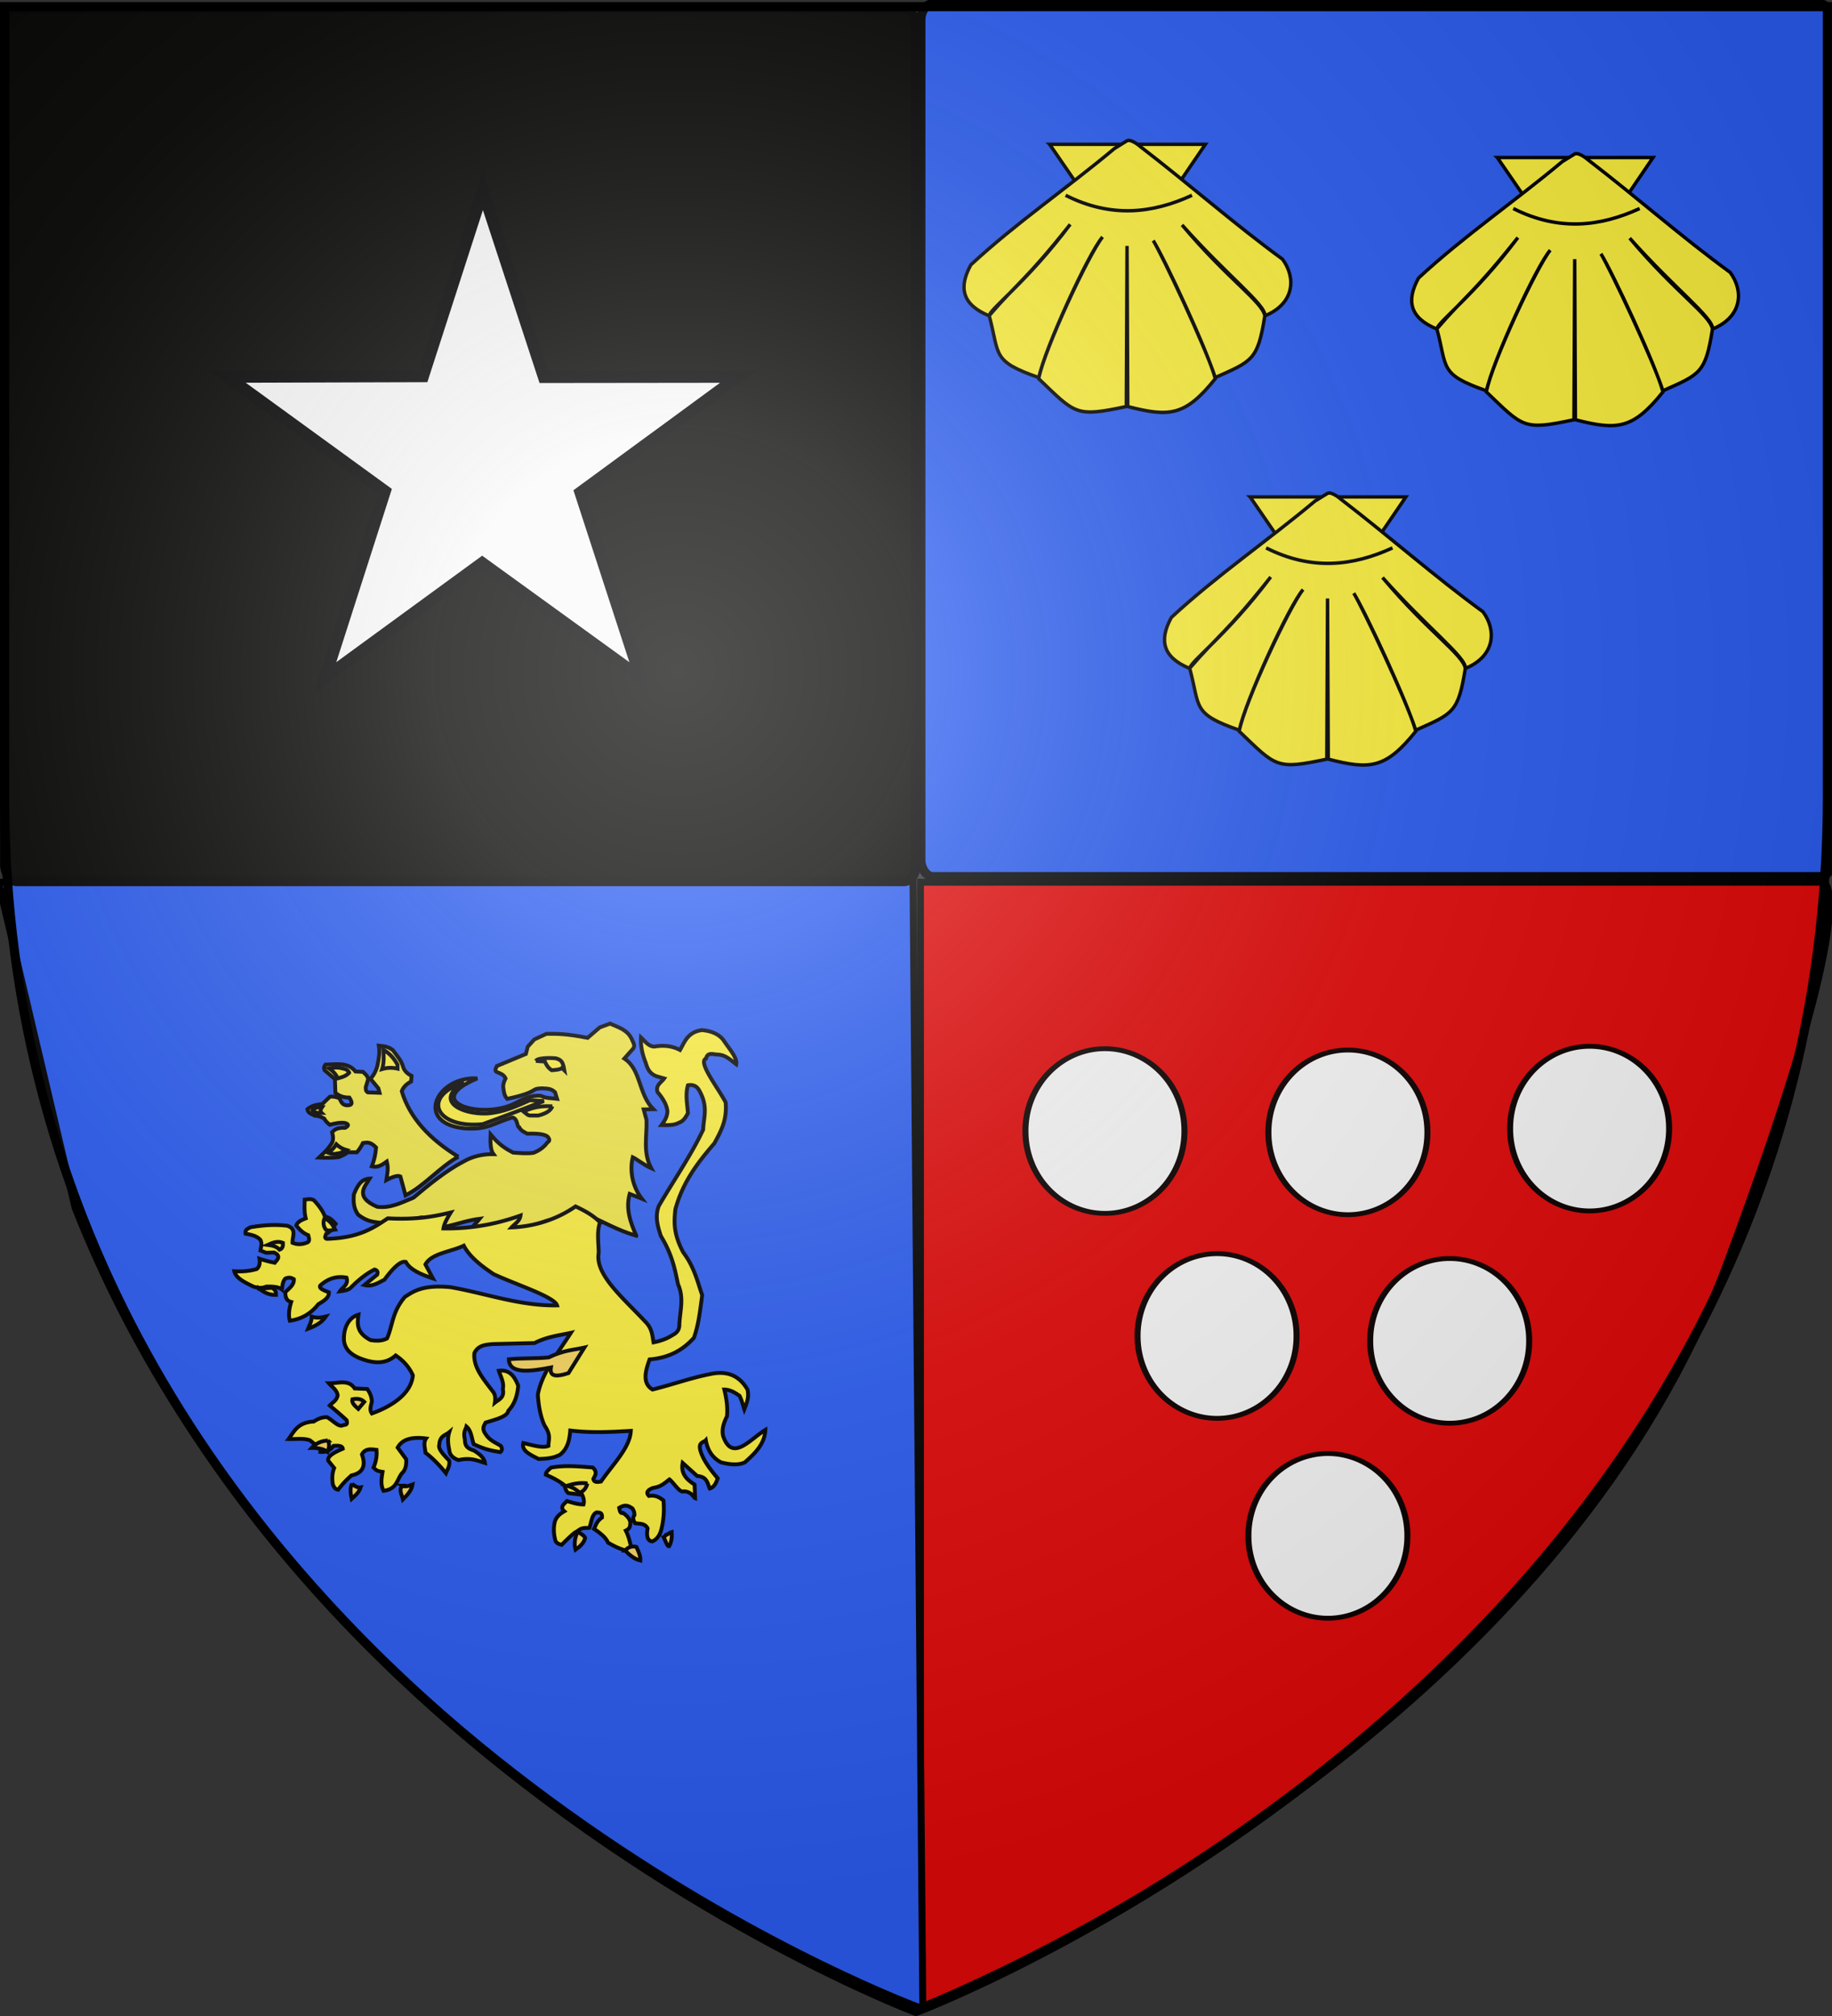
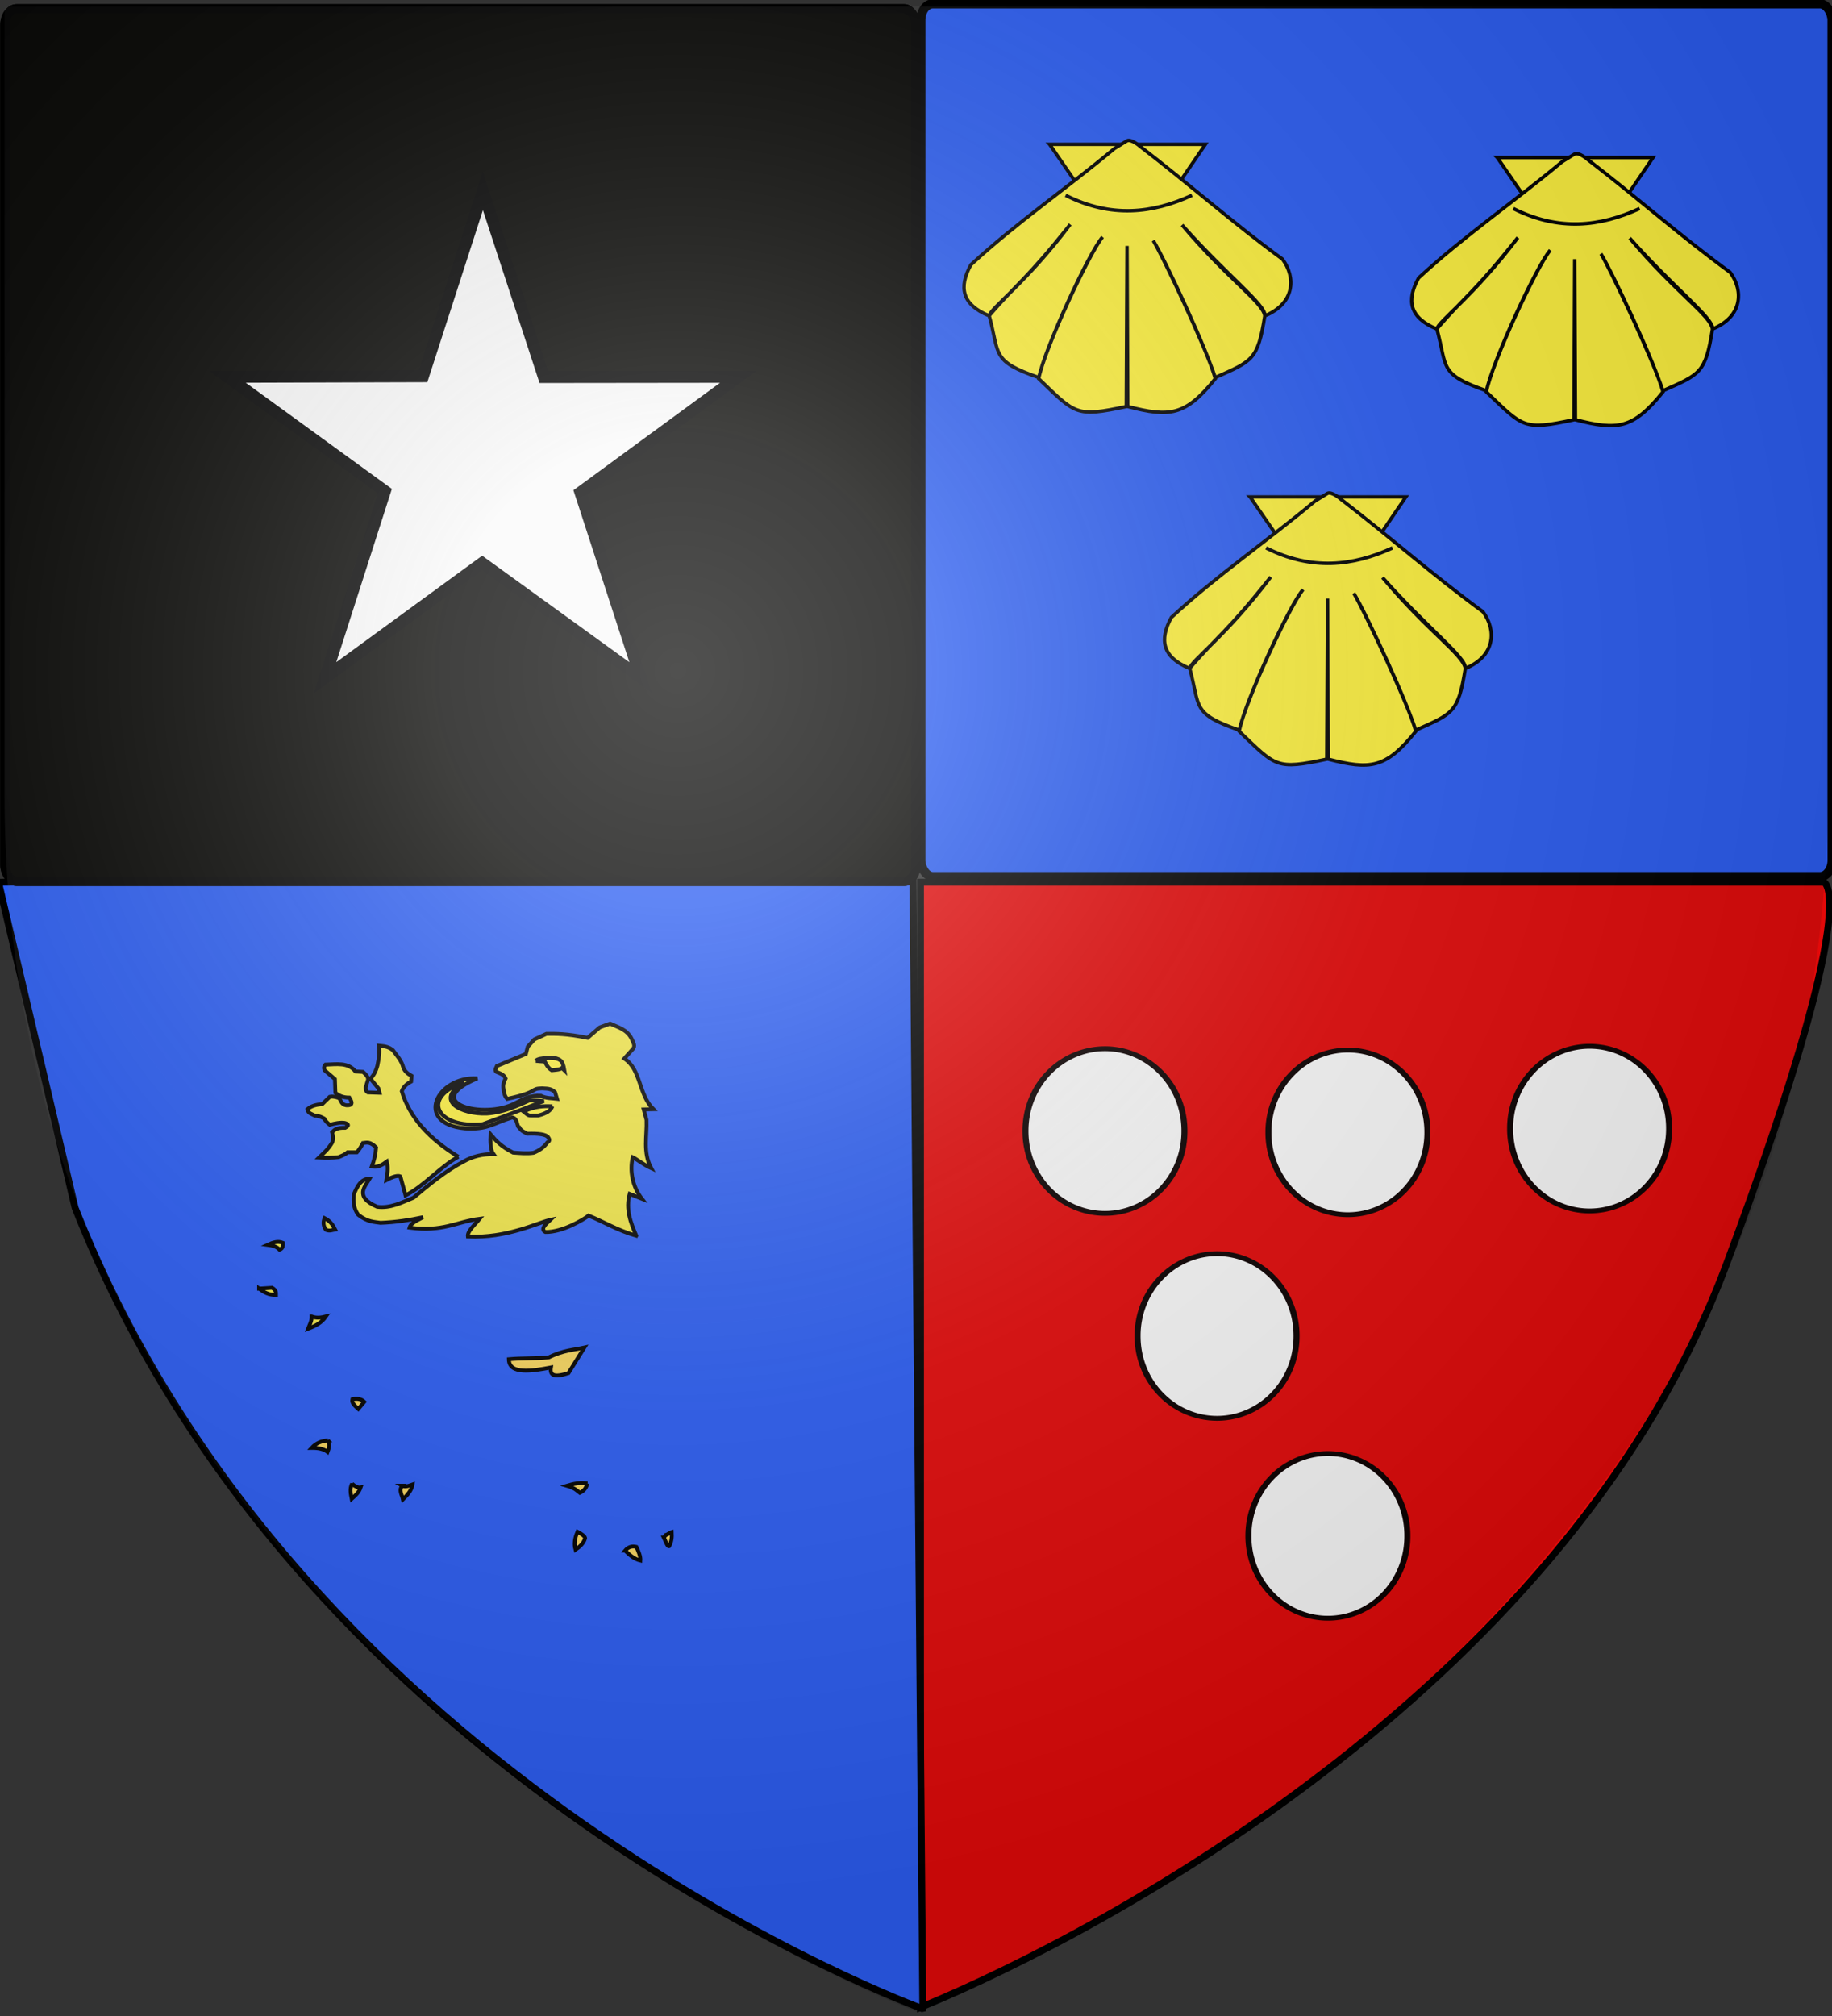
<svg xmlns="http://www.w3.org/2000/svg" xmlns:xlink="http://www.w3.org/1999/xlink" width="600" height="660" version="1.0">
  <rect width="100%" height="100%" fill="#333333" stroke="none" />
  <defs>
    <linearGradient id="b">
      <stop offset="0" style="stop-color:white;stop-opacity:.314" />
      <stop offset=".19" style="stop-color:white;stop-opacity:.251" />
      <stop offset=".6" style="stop-color:#6b6b6b;stop-opacity:.125" />
      <stop offset="1" style="stop-color:black;stop-opacity:.125" />
    </linearGradient>
    <linearGradient id="a">
      <stop offset="0" style="stop-color:#fd0000;stop-opacity:1" />
      <stop offset=".5" style="stop-color:#e77275;stop-opacity:.659" />
      <stop offset="1" style="stop-color:black;stop-opacity:.323" />
    </linearGradient>
    <radialGradient xlink:href="#b" id="c" cx="221.445" cy="226.331" r="300" fx="221.445" fy="226.331" gradientTransform="matrix(1.353 0 0 1.349 -77.63 -85.747)" gradientUnits="userSpaceOnUse" />
  </defs>
  <g style="display:inline">
    <path d="M301.47 288.83v368.356c63.062-25.986 213.373-107.54 264.064-243.58 45.385-121.8 31.746-124.777 31.746-124.777H301.47z" style="fill:#e20909;fill-opacity:1;fill-rule:evenodd;stroke:#000;stroke-width:2.265;stroke-linecap:butt;stroke-linejoin:miter;stroke-miterlimit:4;stroke-dasharray:none;stroke-opacity:1" />
    <path d="M-.486 288.846 24.6 395.434C99.027 583.92 301.985 657.558 301.985 657.558l.25-.056-3.242-371.271-299.48 2.615z" style="fill:#2b5df2;fill-rule:evenodd;stroke:#000;stroke-width:2.259;stroke-linecap:butt;stroke-linejoin:miter;stroke-opacity:1;fill-opacity:1" />
    <rect width="298.413" height="285.714" x="1.587" y="2.857" rx="3.892" ry="5.31" style="opacity:.99;fill:#ff0;fill-opacity:1;fill-rule:evenodd;stroke:#000;stroke-width:3;stroke-miterlimit:4;stroke-dasharray:none;stroke-opacity:1" />
    <rect width="298.413" height="285.714" x="1.587" y="2.857" rx="3.892" ry="5.31" style="opacity:.99;fill:#000;fill-opacity:1;fill-rule:evenodd;stroke:#000;stroke-width:3;stroke-miterlimit:4;stroke-dasharray:none;stroke-opacity:1" />
    <rect width="298.413" height="285.714" x="301.587" y="1.27" rx="3.892" ry="5.31" style="opacity:.99;fill:#2b5df2;fill-opacity:1;fill-rule:evenodd;stroke:#000;stroke-width:3;stroke-miterlimit:4;stroke-dasharray:none;stroke-opacity:1" />
    <path d="m158.145 62.47 19.974 60.97 63.678-.074-51.7 37.875 19.748 60.656-51.927-37.562-51.473 37.562 19.607-61.089-51.56-37.442 64.046-.193 19.607-60.703z" style="fill:#f9f9f9;fill-opacity:1;stroke:#000;stroke-width:3.909;stroke-miterlimit:4;stroke-dasharray:none;stroke-dashoffset:0;stroke-opacity:1" />
    <path d="M-286.849 179.158c-1.85-4.298-3.542-8.7-2.163-13.693l3.982 1.58c-2.987-3.857-4.07-9.01-2.973-13.57 1.222.568 3.676 2.505 6.036 3.564-2.798-5.267-1.32-10.534-1.531-15.8l-.92-3.424 3.153-.077c-4.962-5.015-3.947-12.922-9.495-16.59l2.974-3.346c.649-1.053-.188-2.106-.613-3.16-1.5-3.039-4.468-3.739-7.045-4.926l-3.369 1.24-3.981 3.423c-7.19-1.433-10.207-1.328-13.477-1.317l-3.982 1.844-2.144 2.37-.612 2.37-9.495 3.95c-.356.833-.997 1.748.306 2.106 1.06.41 2.081.866 2.54 1.966-.583 1.1-.932 2.2-.702 3.3.153 1.187.29 2.377 1.238 3.392 10.86-2.353 7.25-3.34 11.396-3.457 2.37.084 3.231.258 4.288 1.317l.626 2.095c-1.766-.233-3.531-.073-5.297-.976-3.282-.243-5.786 1.07-8.27 2.37-10.376 5.584-31.498-.127-12.544-8.06-13.374-.777-20.79 14.816-4.029 16.373 7.563.482 9.009-1.636 15.507-3.585 1.902.412 1.407 3.17 2.292 3.276.458 1.02 1.596 1.521 2.63 2.048 3.475-.118 6.246.16 6.865 1.271.596.827.24 1.244-.307 1.58-1.066 1.51-2.59 2.626-4.523 3.391-2.234.334-4.467.076-6.7-.06-3.958-1.989-5.69-3.977-7.389-5.964-.11 2.304-.072 5.133.937 6.474-3.526-.056-6.78.704-9.73 2.386-5.782 2.998-11.482 7.698-16.45 11.866-3.818 1.548-7.52 3.553-11.889 2.974-7.8-3.359-3.703-6.967-2.45-9.217-2.866.135-4.04 2.33-5.188 5.173-.185 2.407-.129 4.484 1.404 6.645 3.19 2.454 5.3 2.318 7.351 2.65 4.953-.194 9.514-.893 13.891-1.828-3.123 1.538-4.136 2.359-4.414 3.407 11.007 1.47 15.318-1.924 22.97-2.896-1.593 1.974-4.108 4.061-3.854 5.809 12.881.603 22.839-4.544 26.935-5.437-1.684 1.569-3.242 3.11-1.532 3.95 5.58.1 12.62-4.143 14.126-5.36 4.665 1.866 9.546 4.875 15.621 6.583z" style="fill:#fcef3c;fill-opacity:.941;fill-rule:evenodd;stroke:#000;stroke-width:1.267;stroke-linecap:butt;stroke-linejoin:miter;stroke-miterlimit:4;stroke-dasharray:none;stroke-opacity:1" transform="translate(495.238 225.397)" />
    <path d="M-314.344 136.773c-2.69-.079-5.532-.094-9.418 1.712.69.545 1.423 1.405 2.297 1.317h2.527c2.866-.723 4.175-1.78 4.594-3.029zM-317.1 135.062l-4.594-.264c-4.49 2.011-8.822 3.987-14.09 4.345-8.36.314-17.455-4.178-7.504-10.204-14.326 4.794-9.05 15.225 6.126 13.693 9.81-3.53 13.375-5.047 20.062-7.57z" style="fill:#fcef3c;fill-opacity:.941;fill-rule:evenodd;stroke:#000;stroke-width:1.267;stroke-linecap:butt;stroke-linejoin:miter;stroke-miterlimit:4;stroke-dasharray:none;stroke-opacity:1" transform="translate(495.238 225.397)" />
    <path d="M-345.125 153.297c-9.495-5.81-15.975-12.842-18.53-21.461.51-1.32 1.531-2.368 3.062-3.16l.154-1.843c-1.255-.678-2.314-1.522-2.757-2.897-.522-2.102-2.086-3.755-3.37-5.53-1.69-1.355-3.304-1.298-4.593-1.448.37 2.15-.03 4.3-.46 6.451-.462 1.797-1.223 3.25-2.297 4.345l2.603 3.16.383 1.449-3.828-.132c-.802-.448-.666-1.097-.69-1.712l.766-2.501c-.006-1.073-.891-1.768-1.684-2.502l-2.45-.132c-2.41-3.08-6.223-2.34-9.802-2.238-.284.458-.791.724-.306 1.843l3.37 2.897.152 4.477c1.055.868 2.327 1.58 4.595 1.58 1.394 2.139.581 2.633-1.072 2.501-1.56-.244-1.66-1.491-2.298-2.37-1.637-.555-2.436-.534-3.062-.395l-2.45 2.37c-2.14.224-3.578.61-4.901 1.712.239 1.35 1.528 1.572 2.527 2.106 1.121-.018 2.065.422 2.986.922.38.759 1.06 1.454 1.838 2.041 1.8-.486 3.505-.805 4.9-.593 1.315.36 1.491.87.153 1.58-2.752-.086-3.53.677-4.288 1.449.409 1.404.409 2.545 0 3.423-1.429 2.389-2.858 3.471-4.288 4.872 2.231.105 4.405.112 6.432-.132 1.027-.428 2.08-.813 2.91-1.58h3.063c.663-.779 1.327-1.724 1.99-3.028 1.211-.129 2.295-.611 4.289 1.448-.125 2.159-.642 4.205-1.379 6.188 1.894.478 3.409-.507 4.901-1.58.607 2.404.146 3.965-.153 6.057 2.246-1.185 3.777-1.58 4.594-1.185l1.685 6.188c6.065-2.988 11.243-9.307 17.305-12.64z" style="fill:#fcef3c;fill-opacity:.941;fill-rule:evenodd;stroke:#000;stroke-width:1.267;stroke-linecap:butt;stroke-linejoin:miter;stroke-miterlimit:4;stroke-dasharray:none;stroke-opacity:1" transform="translate(495.238 225.397)" />
-     <path d="M-370.087 124.594a9.873 9.873 0 0 1 5.053-.131v-1.251c-1.15-2.17-2.703-3.821-4.67-4.938.15 2.167.267 4.326-.383 6.32zM-380.884 125.78c-1.116 1.194-2.438 1.501-3.752 1.843-.531-1.253-1.485-2.325-2.833-3.226 1.16-.227 2.344-.422 3.905-.132.982.275 2.082.248 2.68 1.514zM-389.766 137.103c-.476.687-.692 1.33-.153 1.843-.996.025-1.991.138-2.987-.856.541-.872 1.793-.98 3.14-.987zM-385.095 149.216c.8.77 1.805 1.423 3.216 1.843-.937.548-1.853 1.146-2.987 1.185-.9.303-1.959.065-3.063-.33 1.47-.673 2.164-1.68 2.834-2.698z" style="fill:#fcef3c;fill-opacity:.941;fill-rule:evenodd;stroke:#000;stroke-width:1.267;stroke-linecap:butt;stroke-linejoin:miter;stroke-miterlimit:4;stroke-dasharray:none;stroke-opacity:1" transform="translate(495.238 225.397)" />
-     <path d="M-298.726 174.777c-2.177-2.27-5.03-3.813-8.014-5.214-6.19 4.313-13.56 6.568-20.957 6.878 1.01-1.117 2.71-2.103 2.931-3.899-7.414 2.663-15.772 4.37-25.226 4.228.268-1.738 1.317-3.476 2.383-5.213-5.292 1.232-10.748 2.403-20.638 1.916-4.773 3.21-9.57 6.407-19.925 6.703-.917-.195-.476-.974-.217-1.675 1.308-.592 2.167-1.955 3.082-3.22-.894-1.046-1.833-2.053-3.528-2.41-.641-1.778-1.932-3.556-3.592-5.334-1.109-.59-1.91-.291-3.02-.197-.06 2.044-.186 4.089.344 6.133-1.453.614-2.648 1.038-3.095 2.344 1.02 1.235 2.077 2.446 3.898 3.165.213.861.61 1.786-.153 2.312-1.66.737-3.321.853-4.981.186-.112-2.004 1.527-4.538-1.733-5.586-3.986-.475-7.683-.202-11.262.372-.786.015-1.344.421-1.934.773-.493.487-.566.974-.448 1.462 1.82.328 3.633.668 4.854 2.025.662 1.45.16 2.205.024 3.484l1.866.728 2.568-.093c2.353 1.118 1.245 2.235.217 3.352a42.856 42.856 0 0 1-4.981-1.303c.3 1.724-.151 2.674-.867 3.351-2.454.739-4.909.881-7.363.745.498 2.247 3.391 3.637 6.28 5.028 1.825.584 3.105.466 4.116 0 2.403-.102 4.222.155 5.197.93.202-1.179.12-2.358 1.083-3.537 1.18-.56 2.041-.299 2.816.186.12 1.948-1.61 2.986-2.816 4.283.064 1.433.278 2.769 1.95 3.165-.682 2.202-.973 4.292-.434 6.145 4.087-.58 7.063-2.54 9.313-5.4 1.678-1.054 3.56-2.01 3.465-3.91-1.622-.638-3.372-1.256-2.815-2.235 2.662-2.394 5.517-3.147 8.586-2.564.755 2.337-1.283 3.072-2.165 4.47 1.528-.163 2.826-.474 3.541-1.161 2.344-2.352 4.844-4.48 7.797-5.959.871.225 1.22.75.866 1.676l-4.178 3.384c2.532.665 4.412-.682 6.548-1.72 2.888-3.94 5.354-6.283 7.02-5.837 1.364 2.538 4.887 4.077 8.88 5.4l-2.46-4.578c1.956-3.647 8.347-4.117 12.562-6.145 1.894 3.632 5.628 6.546 9.746 9.31 7.38 3.457 19.928 7.407 20.791 10.241-12.17.212-23.256-3.933-34.869-5.958-9.449-.942-12.582 1.694-14.943 3.165-4.162 4.848-3.931 9.067-5.848 13.593-1.805.944-3.61.827-5.414.559-4.585-2.361-4.402-5.26-3.95-8.314-3.012.834-4.935 4.015-4.764 8.38.274 2.94 2.328 4.702 5.248 5.892 4.236 1.648 8.271 2.132 11.695-.93 2.589 1.735 4.472 3.903 5.631 6.516-.71 7.716-10.768 11.516-13.427 12.476-.902-1.304-.24-2.607 0-3.91-.057-1.559-.645-2.889-1.516-4.097l-4.115-.186c-2.038-3.099-5.475-1.627-8.447-1.676 1.034 1.221 2.576 2.072 2.88 3.922-.369 1.831-1.688 2.3-2.6 3.351 3.003 2.503 4.548 3.878 5.518 4.808.51 1.668-.527 1.473-1.186 1.632-1.332.854-3.465-1.735-5.198-2.607-1.453-.094-2.905.444-4.358 1.402-5.353.3-6.404 3.272-8.267 5.74 2.518.068 5.053-.324 6.994.404 1.841 1.444 3.623 2.873 3.465 3.802 1.847.164 3.238-.556 4.268-1.972 2.315-.199 2.95.258 3.032.931-2.89 1.234-5.114 2.503-4.764 3.91l1.949 2.421c-.75 1.8-.697 3.6-.433 5.4.72 1.659 1.208 1.528 1.732 1.676 2.345-2.972 3.13-3.483 4.332-4.655 4.055-.858 4.71-3.403 3.465-6.89 1.051-1.997 2.919-1.713 4.765-1.49.176 1.929-.136 3.857-.98 5.785 1.012 1.129 1.546 1.179 2.966 1.433-.355 2.185-.726 4.165.32 6.178 4.469-.52 4.33-3.684 6.064-5.772 1.328-1.21 1.45-3.171 1.35-4.557l-2.79-3.81c1.615-2.965 5.053-3.516 9.313-2.98-1.027 1.552-.296 3.103-.217 4.655 2.346 1.772 4.573 4.054 6.714 6.703.497-1.278 1.338-2.334 1.083-4.096-1.92-1.978-3.73-3.925-3.248-5.214.146-2.976 1.984-3.042 3.248-4.096-.617 1.924-.393 3.848 0 5.772.098 1.553 1.096 2.676 3.032 3.352 4.042-.93 6.173.193 8.663.93-.21-1.56-1.639-2.886-3.681-4.096-3.431-1.037-2.635-2.756-3.033-4.283-.271-2.158.374-2.477.65-3.537 1.618 1.357 1.673 3.79 2.383 5.772 4.153 1.957 6.273 2.166 8.663 2.607.714-.5.727-1.199.216-2.049-1.649-1.048-3.488-1.688-4.765-3.537-1.61-2.087-.766-3.023-.216-4.097 3.46-1.052 7.117-1.945 7.427-3.844 2.175-2.301 2.988-5.157 3.249-8.193-1.18-3.171-2.932-5.402-6.345-4.907.651 1.986 1.782 3.972 1.3 5.958.605 2.881-1.281 3.406-2.6 4.469.183-1.187.196-2.339-.432-3.352-3.072-4.095-6.73-8.08-6.28-12.848 1.216-2.607 3.653-2.765 6.063-2.979l13.631-.33c4.276-2.166 8.014-2.482 11.912-3.35-4.284 6.677-9.591 13.245-10.816 20.252.24 3.848.905 7.26 2.166 10.055 2.282 3.294 1.27 4.7 1.3 6.703-2.014.82-5.252-.257-8.23-.93-.7 2.573 2.335 3.824 4.981 5.213 4.391-.076 5.492-.719 6.93-1.303 2.673-2.017 3.208-4.952 3.466-8.007 6.714.818 13.121.515 19.835.109-.25 5.524-5.978 11.048-9.746 16.572-1.33.281-2.395.259-2.51-.854l.65-1.303c.283-1.003-.13-1.768-.866-2.42-4.438-.306-8.802-.835-13.63.033-.947.778-1.793 1.555-1.734 2.332 2.695 1.136 4.58 2.271 6.051 3.407.293 1.05.607 2.072 1.3 2.606l4.548.559c.5 1.055.747 2.11.433 3.165-1.944-.012-3.666-.597-5.414-1.117-1.004 1.023-2.409 1.992-.867 3.352-2.024 1.164-2.617 2.174-3.032 3.165-.604 2.298-.408 4.183 0 5.959.194 1.302 1.175 1.589 2.166 1.862 2.423-2.411 4.574-4.471 4.981-4.283 1.683-1.638 2.806-1.11 4.115-1.303.689-1.822.78-4.464 2.383-5.028.85.09 1.86-.096 1.732 1.676-1.758 1.241-1.988 2.483-2.599 3.724 2.365 1.57 4.02 3.074 4.548 4.47 2.984 1.8 5.642 2.758 8.014 2.978-.698-2.29-.924-4.444-2.166-6.89 1.704-.801 1.336-1.826 1.516-2.792-.32-.877-.664-1.76-2.382-2.98-.989.277-1.099-.768-1.3-1.675 2.112-1.317 3.215-.551 4.332.186.563.844.696 1.565.65 2.234-.705.87-.282 1.738.216 2.607 1.497.236 3.191-.037 4.115 1.676-.421 2.463-.1 4.098 1.516 4.283 1.36-.574 2.272-1.725 2.816-3.352.922-3.17 1.168-6.534.866-10.055-1.28-1.027-2.678-1.85-4.765-1.49-1.051-1.051-.506-1.906 1.3-2.606 2.832-.426 3.928-1.706 5.414-2.794 1.372.994 3.356 4.53 4.728 3.901 2.597.093 3.127 2.042 3.681 2.235l-.179-4.46c-2.548-1.62-4.581-3.545-3.898-7.075l4.764 4.282c3.287.226 3.326 2.384 4.115 4.097 1.503-.46 2.102-1.854 2.6-3.352-2.387-2.854-4.652-5.738-5.632-8.938-.84-2.939.904-2.67 1.733-3.538.612 3.503 2.327 5.866 4.981 7.262 2.945.744 5.665 1.004 7.797 0 3.383-2.984 6.54-6.077 6.714-10.613-5.042 3.023-10.905 10.736-13.861 1.862-.46-2.33.352-4.347 1.3-6.331.28-2.82-.13-5.757-.867-8.752 1.917.02 3.465.992 4.981 2.049.683 1.333 1.068 2.922 1.566 4.414.776-1.995 1.643-3.957 1.033-6.463-2.385-4.134-6.033-6.167-11.478-5.213-6.942 1.309-12.583 3.45-19.62 5.202-3.32-2.017-2.445-5.772-.955-9.857 6.808-.564 11.159-3.366 14.51-7.076 1.506-4.173 2.024-8.729 2.713-13.954-1.587-4.659-2.66-9.318-6.178-13.977-3.377-6.308-3.013-10.245-2.599-14.151 2.471-9.067 7.494-15.47 12.778-21.6 2.046-3.819 4.215-7.54 3.682-13.406-2.69-5.093-9.186-13.165-6.42-14.35.515-2.087 2.114-1.384 3.605-1.292 2.837.032 4.398 1.82 6.28 3.166.409-2.12-2.272-4.972-4.204-7.93-1.592-2.015-4.038-2.981-7.058-3.242-4.678.692-5.58 3.819-7.147 6.517-2.19-1.141-4.832-1.726-8.446-1.117-1.896-.088-3.007-1.748-4.332-2.98-.159 2.827.452 5.542 1.516 8.193.525 1.791 1.139 3.54 3.466 4.47l2.598.744c-.935 1.367-2.884 2.153-2.165 4.469 1.68 1.963 2.989 4.018 3.248 6.33-.129 1.938-1.019 3.221-1.949 4.47 2.163.058 4.27.058 5.631-.745 1.703-.579 2.314-1.91 3.032-3.166-.214-3.04-.917-6.082 0-9.124 1.915-.328 2.988.43 3.682 1.676 3.06 5.346 1.424 8.791 1.3 12.848-3.903 8.317-9.664 16.635-14.511 24.952-1.374 3.517-.37 6.694.65 9.868 3.801 6.222 4.593 10.964 5.63 15.828 2.059 4.544.586 8.835.434 13.22.029 1.578-.766 2.65-2.166 3.352-1.779 1.168-3.89 1.955-6.28 2.42-.433-2.296-.441-4.593-2.816-6.89-7.052-7.567-16.398-15.273-15.16-22.343-.015-3.398-.662-6.976.433-10.055z" style="fill:#fcef3c;fill-opacity:1;fill-rule:evenodd;stroke:#000;stroke-width:1.267;stroke-linecap:butt;stroke-linejoin:miter;stroke-miterlimit:4;stroke-dasharray:none;stroke-opacity:1" transform="translate(495.238 225.397)" />
    <path d="M-388.933 173.394c-.53 1.272-.48 2.544.433 3.817 1.233.542 2.062.042 3.032-.093-.723-1.427-1.602-2.788-3.465-3.724zM-407.559 182.145c1.66-.768 3.321-1.352 4.981-.651.037.915.014 1.805-1.082 2.234-1.116-1.161-2.5-1.395-3.899-1.583zM-410.374 196.483c1.521 1.14 3.147 2.132 5.522 2.048.01-.776.093-1.552-1.3-2.327l-4.222.279zM-393.156 205.607c.044 1.524-.71 2.705-1.192 4.003 2.282-.858 4.423-1.917 5.848-4.003-1.552.385-3.104.598-4.656 0z" style="fill:#fcef3c;fill-opacity:.941;fill-rule:evenodd;stroke:#000;stroke-width:1.267;stroke-linecap:butt;stroke-linejoin:miter;stroke-miterlimit:4;stroke-dasharray:none;stroke-opacity:1" transform="translate(495.238 225.397)" />
    <path d="M-379.837 232.7c-.324 1.222.878 2.182 1.95 3.165l1.948-2.328c-.876-.885-2.156-1.193-3.898-.837zM-387.85 246.2c-2.04.107-3.844.824-5.306 2.42 2.132-.024 3.93.336 5.197 1.303.44-1.154.804-2.325.109-3.724zM-379.945 260.35c-.807 1.646-.421 3.29-.109 4.935 1.145-1.021 2.338-1.982 2.924-3.724-.938.164-1.877-.386-2.815-1.21zM-363.486 261.002c.588.333 1.616.287 3.357-.372-.308 1.931-1.7 3.397-3.14 4.841-.31-1.49-1.48-2.979-.217-4.469zM-302.844 260.258c-2.605-.383-4.676.153-6.714.744 2.652.776 3.205 1.552 4.223 2.328 1.778-.861 2.12-1.97 2.49-3.072zM-306.093 276.085c-.9 2.072-1.193 4.04-.65 5.865 1.528-1.065 2.762-2.257 3.14-3.817-.142-.683-1.202-1.365-2.49-2.048zM-290.5 282.23c.949-1.123 2.157-1.577 3.683-1.21.758 1.582 1.396 3.13 1.299 4.468-2.02-.469-3.53-1.811-4.981-3.258zM-277.83 277.947l.68-.83c.385 0 1.212-.754 1.92-.939.114 1.783-.116 3.368-.867 4.655-.578.179-1.155-1.707-1.733-2.886z" style="fill:#f7d55d;fill-opacity:1;fill-rule:evenodd;stroke:#000;stroke-width:1.267;stroke-linecap:butt;stroke-linejoin:miter;stroke-miterlimit:4;stroke-dasharray:none;stroke-opacity:1" transform="translate(495.238 225.397)" />
    <path d="M-319.737 121.908c.749-1.272 6.877-.932 6.822-.744 1.805.508 1.942 1.591 2.274 2.606l.217 1.21-.758-.744c-.65.527-1.539.541-2.383.652l-.974.093c-1.196-.747-1.785-1.792-2.274-2.886-1.283.004-2.017-.11-2.924-.187z" style="fill:#fcef3c;fill-opacity:.941;fill-rule:evenodd;stroke:#000;stroke-width:1.267;stroke-linecap:butt;stroke-linejoin:miter;stroke-miterlimit:4;stroke-dasharray:none;stroke-opacity:1" transform="translate(495.238 225.397)" />
    <path d="M-328.586 219.591c.073 5.19 7.768 3.826 13.783 2.7-.445 2.662 1.135 3.35 5.743 1.843l5.207-8.361c-3.506.8-6.697.8-11.716 3.226-4.338.427-8.481.18-13.017.592z" style="fill:#f7d55d;fill-opacity:1;fill-rule:evenodd;stroke:#000;stroke-width:1.267;stroke-linecap:butt;stroke-linejoin:miter;stroke-miterlimit:4;stroke-dasharray:none;stroke-opacity:1" transform="translate(495.238 225.397)" />
    <g style="fill:#fcef3c;fill-opacity:1;stroke:#000;stroke-width:1.74;stroke-miterlimit:4;stroke-dasharray:none;stroke-opacity:1;display:inline">
      <path d="m160.088 143.24 39.926 57.312 39.536-57.313h-79.462z" style="fill:#fcef3c;fill-opacity:1;fill-rule:evenodd;stroke:#000;stroke-width:1.74;stroke-linecap:butt;stroke-linejoin:miter;stroke-miterlimit:4;stroke-dasharray:none;stroke-opacity:1" transform="matrix(.642 0 0 .65 240.984 -45.856)" />
      <path d="M193.205 145.317c-24.415 20.16-49.988 37.34-73.277 58.592-6.371 11.439-4.51 20.095 9.277 25.69 14.759-16.923 18.768-17.905 41.384-46.036-22.423 29.559-41.451 42.844-41.29 46.098 5.38 19.66.987 22.705 25.28 31.063 2.902-14.41 25.627-63.19 32.519-70.814-6.737 8.182-29.757 56.596-32.581 71.376 18.946 17.92 18.758 19.452 44.688 14.031l.375-80.91.375 80.91c21.424 5.42 29.314 4.79 44.656-14.03-3.592-13.246-25.626-59.965-31.649-69.575 4.754 7.79 26.431 52.995 31.618 69.012 18.887-8.358 21.702-8.7 25.28-31.063-1.023-6.998-18.882-18.38-42.222-45.815 23.119 25.667 42.651 40.11 42.317 45.753 15.186-6.163 15.882-19.27 8.924-28.525-25.179-18.144-47.189-37.48-72.369-56.59 0 0-4.642-4.098-6.93-3.042l-6.375 3.875z" style="fill:#fcef3c;fill-opacity:1;fill-rule:evenodd;stroke:#000;stroke-width:1.74;stroke-linecap:butt;stroke-linejoin:miter;stroke-miterlimit:4;stroke-dasharray:none;stroke-opacity:1" transform="matrix(.642 0 0 .65 240.984 -45.856)" />
      <path d="M168.248 168.921c23.134 11.519 44.287 9.173 64.465 0" style="fill:#fcef3c;fill-opacity:1;fill-rule:evenodd;stroke:#000;stroke-width:1.74;stroke-linecap:butt;stroke-linejoin:miter;stroke-miterlimit:4;stroke-dasharray:none;stroke-opacity:1" transform="matrix(.642 0 0 .65 240.984 -45.856)" />
    </g>
    <g style="fill:#fcef3c;fill-opacity:1;stroke:#000;stroke-width:1.74;stroke-miterlimit:4;stroke-dasharray:none;stroke-opacity:1;display:inline">
      <path d="m160.088 143.24 39.926 57.312 39.536-57.313h-79.462z" style="fill:#fcef3c;fill-opacity:1;fill-rule:evenodd;stroke:#000;stroke-width:1.74;stroke-linecap:butt;stroke-linejoin:miter;stroke-miterlimit:4;stroke-dasharray:none;stroke-opacity:1" transform="matrix(.642 0 0 .65 387.601 -41.532)" />
      <path d="M193.205 145.317c-24.415 20.16-49.988 37.34-73.277 58.592-6.371 11.439-4.51 20.095 9.277 25.69 14.759-16.923 18.768-17.905 41.384-46.036-22.423 29.559-41.451 42.844-41.29 46.098 5.38 19.66.987 22.705 25.28 31.063 2.902-14.41 25.627-63.19 32.519-70.814-6.737 8.182-29.757 56.596-32.581 71.376 18.946 17.92 18.758 19.452 44.688 14.031l.375-80.91.375 80.91c21.424 5.42 29.314 4.79 44.656-14.03-3.592-13.246-25.626-59.965-31.649-69.575 4.754 7.79 26.431 52.995 31.618 69.012 18.887-8.358 21.702-8.7 25.28-31.063-1.023-6.998-18.882-18.38-42.222-45.815 23.119 25.667 42.651 40.11 42.317 45.753 15.186-6.163 15.882-19.27 8.924-28.525-25.179-18.144-47.189-37.48-72.369-56.59 0 0-4.642-4.098-6.93-3.042l-6.375 3.875z" style="fill:#fcef3c;fill-opacity:1;fill-rule:evenodd;stroke:#000;stroke-width:1.74;stroke-linecap:butt;stroke-linejoin:miter;stroke-miterlimit:4;stroke-dasharray:none;stroke-opacity:1" transform="matrix(.642 0 0 .65 387.601 -41.532)" />
      <path d="M168.248 168.921c23.134 11.519 44.287 9.173 64.465 0" style="fill:#fcef3c;fill-opacity:1;fill-rule:evenodd;stroke:#000;stroke-width:1.74;stroke-linecap:butt;stroke-linejoin:miter;stroke-miterlimit:4;stroke-dasharray:none;stroke-opacity:1" transform="matrix(.642 0 0 .65 387.601 -41.532)" />
    </g>
    <g style="fill:#fcef3c;fill-opacity:1;stroke:#000;stroke-width:1.74;stroke-miterlimit:4;stroke-dasharray:none;stroke-opacity:1;display:inline">
      <path d="m160.088 143.24 39.926 57.312 39.536-57.313h-79.462z" style="fill:#fcef3c;fill-opacity:1;fill-rule:evenodd;stroke:#000;stroke-width:1.74;stroke-linecap:butt;stroke-linejoin:miter;stroke-miterlimit:4;stroke-dasharray:none;stroke-opacity:1" transform="matrix(.642 0 0 .65 306.649 69.58)" />
      <path d="M193.205 145.317c-24.415 20.16-49.988 37.34-73.277 58.592-6.371 11.439-4.51 20.095 9.277 25.69 14.759-16.923 18.768-17.905 41.384-46.036-22.423 29.559-41.451 42.844-41.29 46.098 5.38 19.66.987 22.705 25.28 31.063 2.902-14.41 25.627-63.19 32.519-70.814-6.737 8.182-29.757 56.596-32.581 71.376 18.946 17.92 18.758 19.452 44.688 14.031l.375-80.91.375 80.91c21.424 5.42 29.314 4.79 44.656-14.03-3.592-13.246-25.626-59.965-31.649-69.575 4.754 7.79 26.431 52.995 31.618 69.012 18.887-8.358 21.702-8.7 25.28-31.063-1.023-6.998-18.882-18.38-42.222-45.815 23.119 25.667 42.651 40.11 42.317 45.753 15.186-6.163 15.882-19.27 8.924-28.525-25.179-18.144-47.189-37.48-72.369-56.59 0 0-4.642-4.098-6.93-3.042l-6.375 3.875z" style="fill:#fcef3c;fill-opacity:1;fill-rule:evenodd;stroke:#000;stroke-width:1.74;stroke-linecap:butt;stroke-linejoin:miter;stroke-miterlimit:4;stroke-dasharray:none;stroke-opacity:1" transform="matrix(.642 0 0 .65 306.649 69.58)" />
      <path d="M168.248 168.921c23.134 11.519 44.287 9.173 64.465 0" style="fill:#fcef3c;fill-opacity:1;fill-rule:evenodd;stroke:#000;stroke-width:1.74;stroke-linecap:butt;stroke-linejoin:miter;stroke-miterlimit:4;stroke-dasharray:none;stroke-opacity:1" transform="matrix(.642 0 0 .65 306.649 69.58)" />
    </g>
    <path d="M-9.524-173.333a39.683 50.794 0 1 1-79.365 0 39.683 50.794 0 1 1 79.365 0z" style="opacity:1;fill:#f9f9f9;fill-opacity:1;stroke:#0b0000;stroke-width:3;stroke-miterlimit:4;stroke-dasharray:none;stroke-opacity:1" transform="matrix(.656 0 0 .528 394.163 461.8)" />
    <path d="M-9.524-173.333a39.683 50.794 0 1 1-79.365 0 39.683 50.794 0 1 1 79.365 0z" style="opacity:1;fill:#f9f9f9;fill-opacity:1;stroke:#0b0000;stroke-width:3;stroke-miterlimit:4;stroke-dasharray:none;stroke-opacity:1;display:inline" transform="matrix(.656 0 0 .528 473.736 462.238)" />
    <path d="M-9.524-173.333a39.683 50.794 0 1 1-79.365 0 39.683 50.794 0 1 1 79.365 0z" style="opacity:1;fill:#f9f9f9;fill-opacity:1;stroke:#0b0000;stroke-width:3;stroke-miterlimit:4;stroke-dasharray:none;stroke-opacity:1;display:inline" transform="matrix(.656 0 0 .528 552.893 461.007)" />
    <path d="M-9.524-173.333a39.683 50.794 0 1 1-79.365 0 39.683 50.794 0 1 1 79.365 0z" style="opacity:1;fill:#f9f9f9;fill-opacity:1;stroke:#0b0000;stroke-width:3;stroke-miterlimit:4;stroke-dasharray:none;stroke-opacity:1;display:inline" transform="matrix(.656 0 0 .528 430.879 528.905)" />
-     <path d="M-9.524-173.333a39.683 50.794 0 1 1-79.365 0 39.683 50.794 0 1 1 79.365 0z" style="opacity:1;fill:#f9f9f9;fill-opacity:1;stroke:#0b0000;stroke-width:3;stroke-miterlimit:4;stroke-dasharray:none;stroke-opacity:1;display:inline" transform="matrix(.656 0 0 .528 507.07 530.492)" />
    <path d="M-9.524-173.333a39.683 50.794 0 1 1-79.365 0 39.683 50.794 0 1 1 79.365 0z" style="opacity:1;fill:#f9f9f9;fill-opacity:1;stroke:#0b0000;stroke-width:3;stroke-miterlimit:4;stroke-dasharray:none;stroke-opacity:1;display:inline" transform="matrix(.656 0 0 .528 467.179 594.34)" />
  </g>
  <path d="M300 658.5s298.5-112.32 298.5-397.772V2.176H1.5v258.552C1.5 546.18 300 658.5 300 658.5z" style="opacity:1;fill:url(#c);fill-opacity:1;fill-rule:evenodd;stroke:none;stroke-width:1px;stroke-linecap:butt;stroke-linejoin:miter;stroke-opacity:1" />
-   <path d="M300 658.5S1.5 546.18 1.5 260.728V2.176h597v258.552C598.5 546.18 300 658.5 300 658.5z" style="opacity:1;fill:none;fill-opacity:1;fill-rule:evenodd;stroke:#000;stroke-width:3;stroke-linecap:butt;stroke-linejoin:miter;stroke-miterlimit:4;stroke-dasharray:none;stroke-opacity:1" />
</svg>